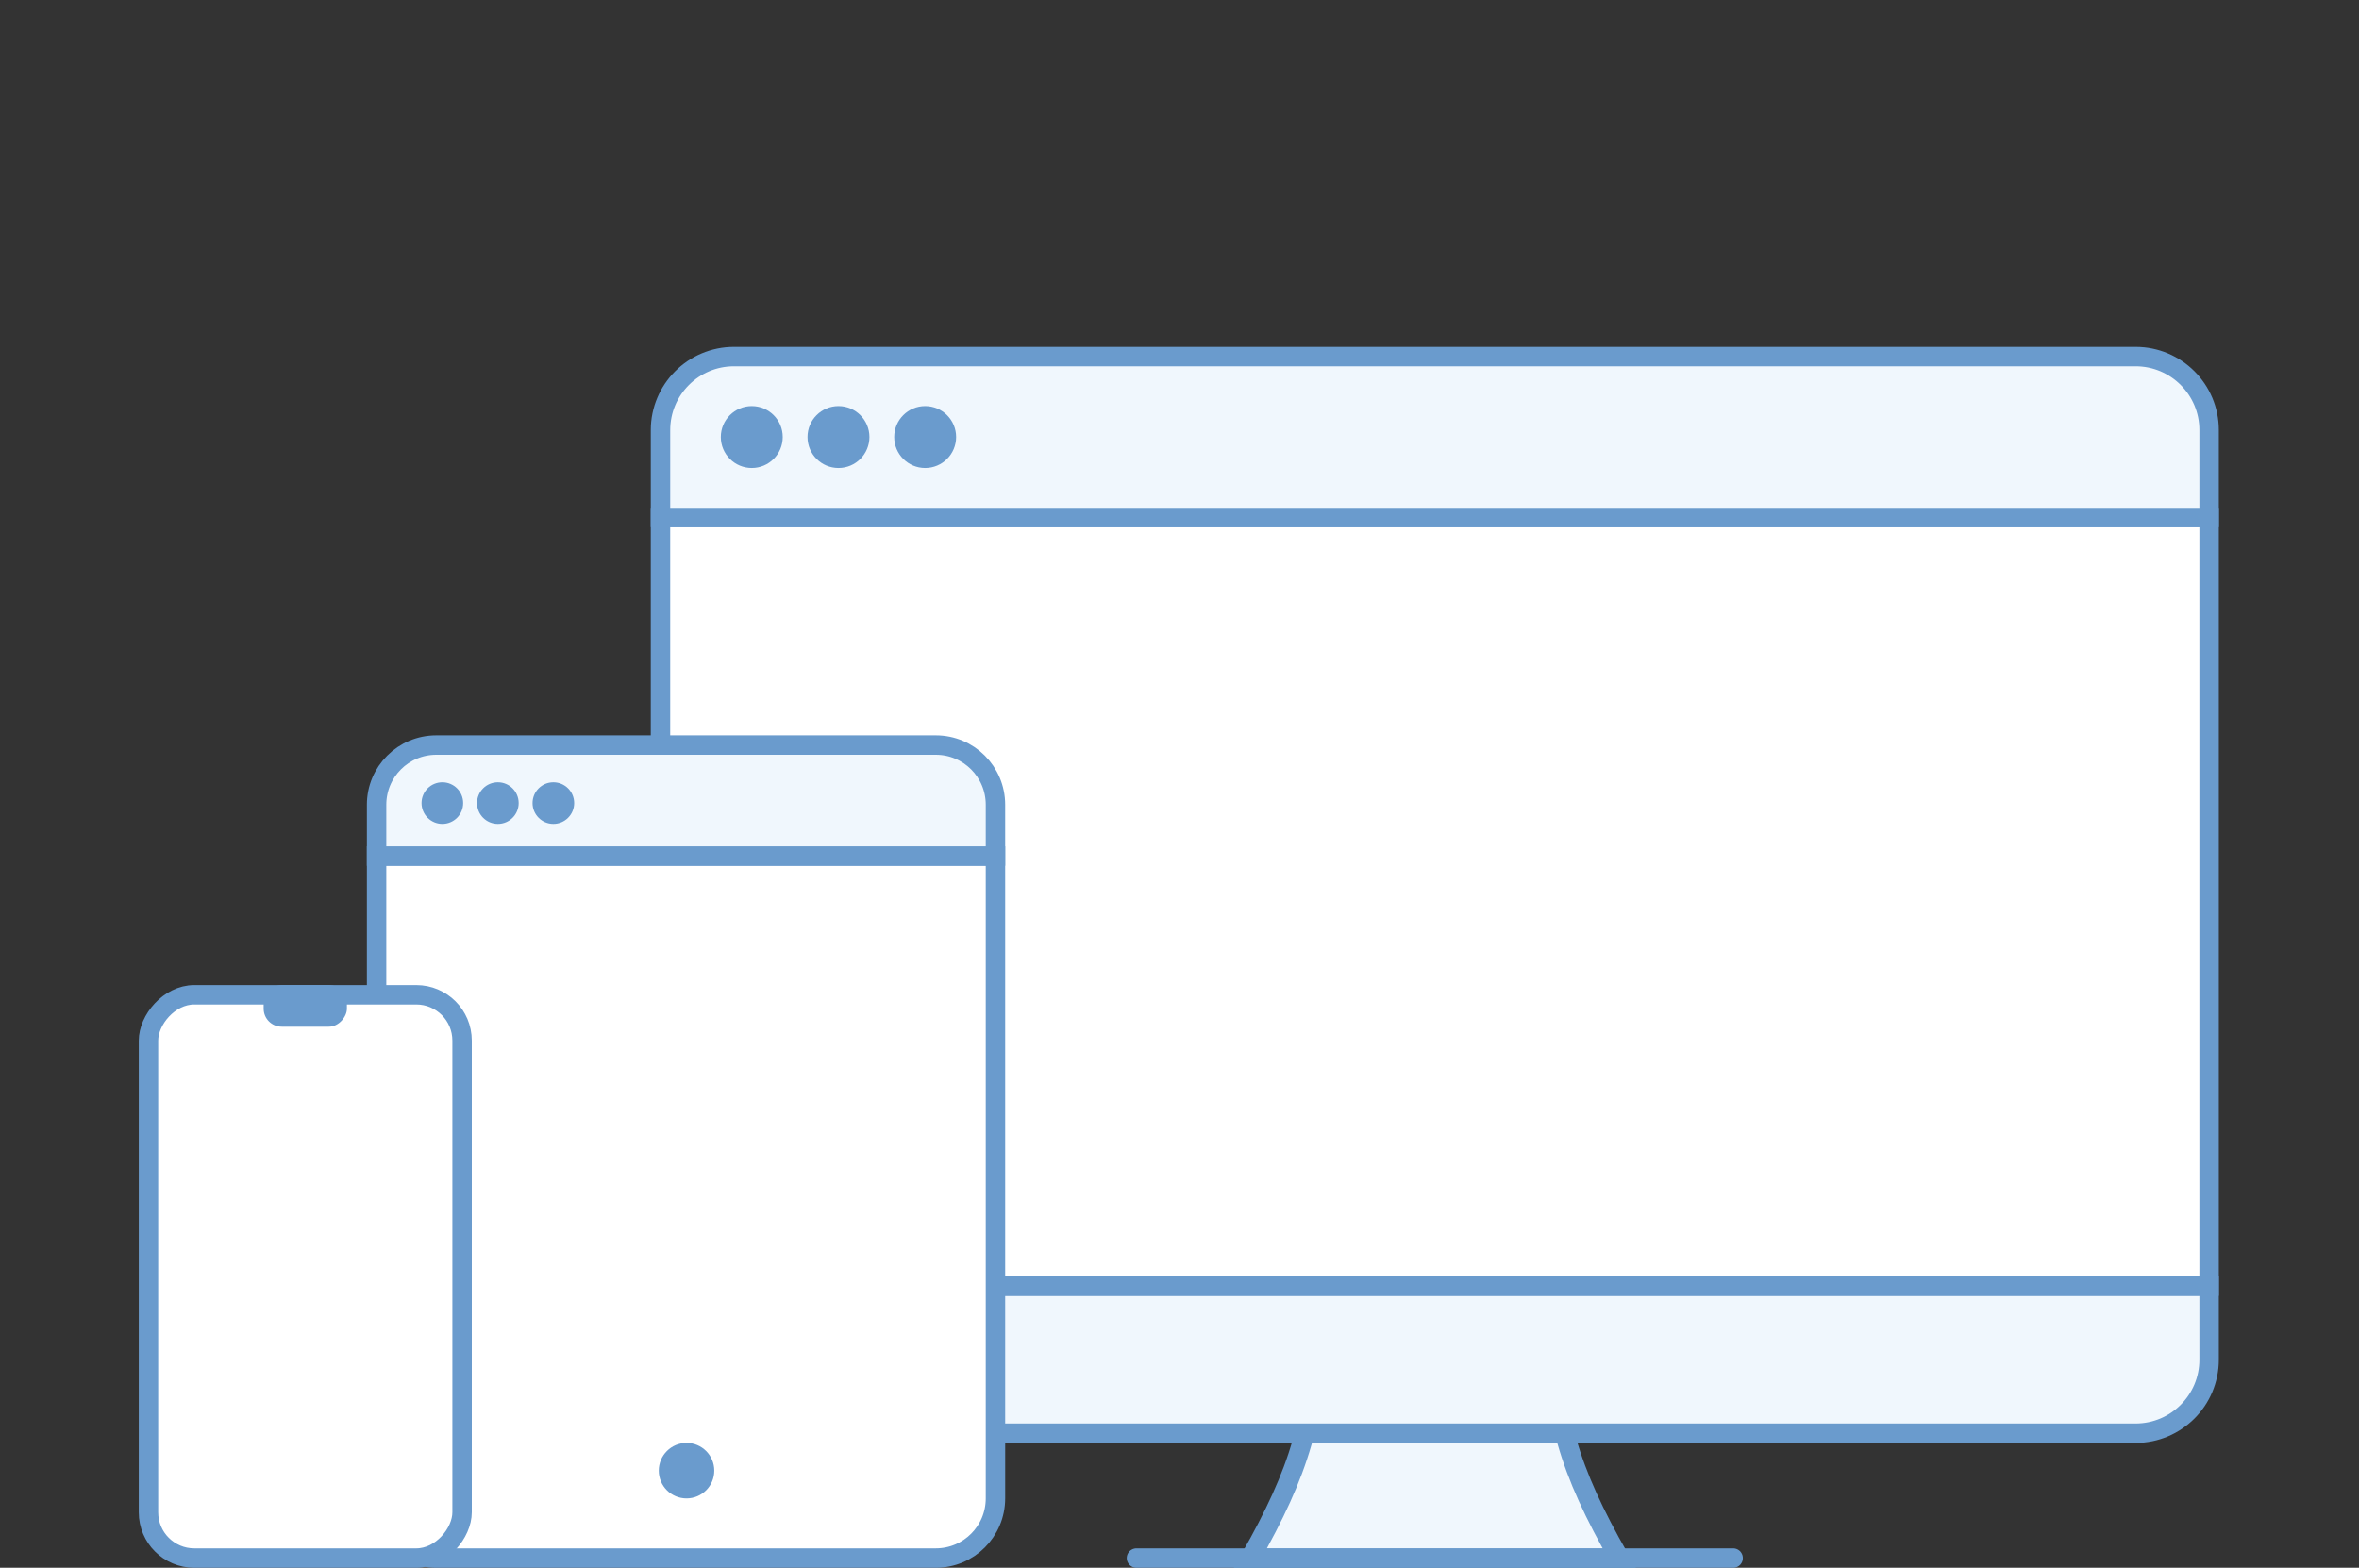
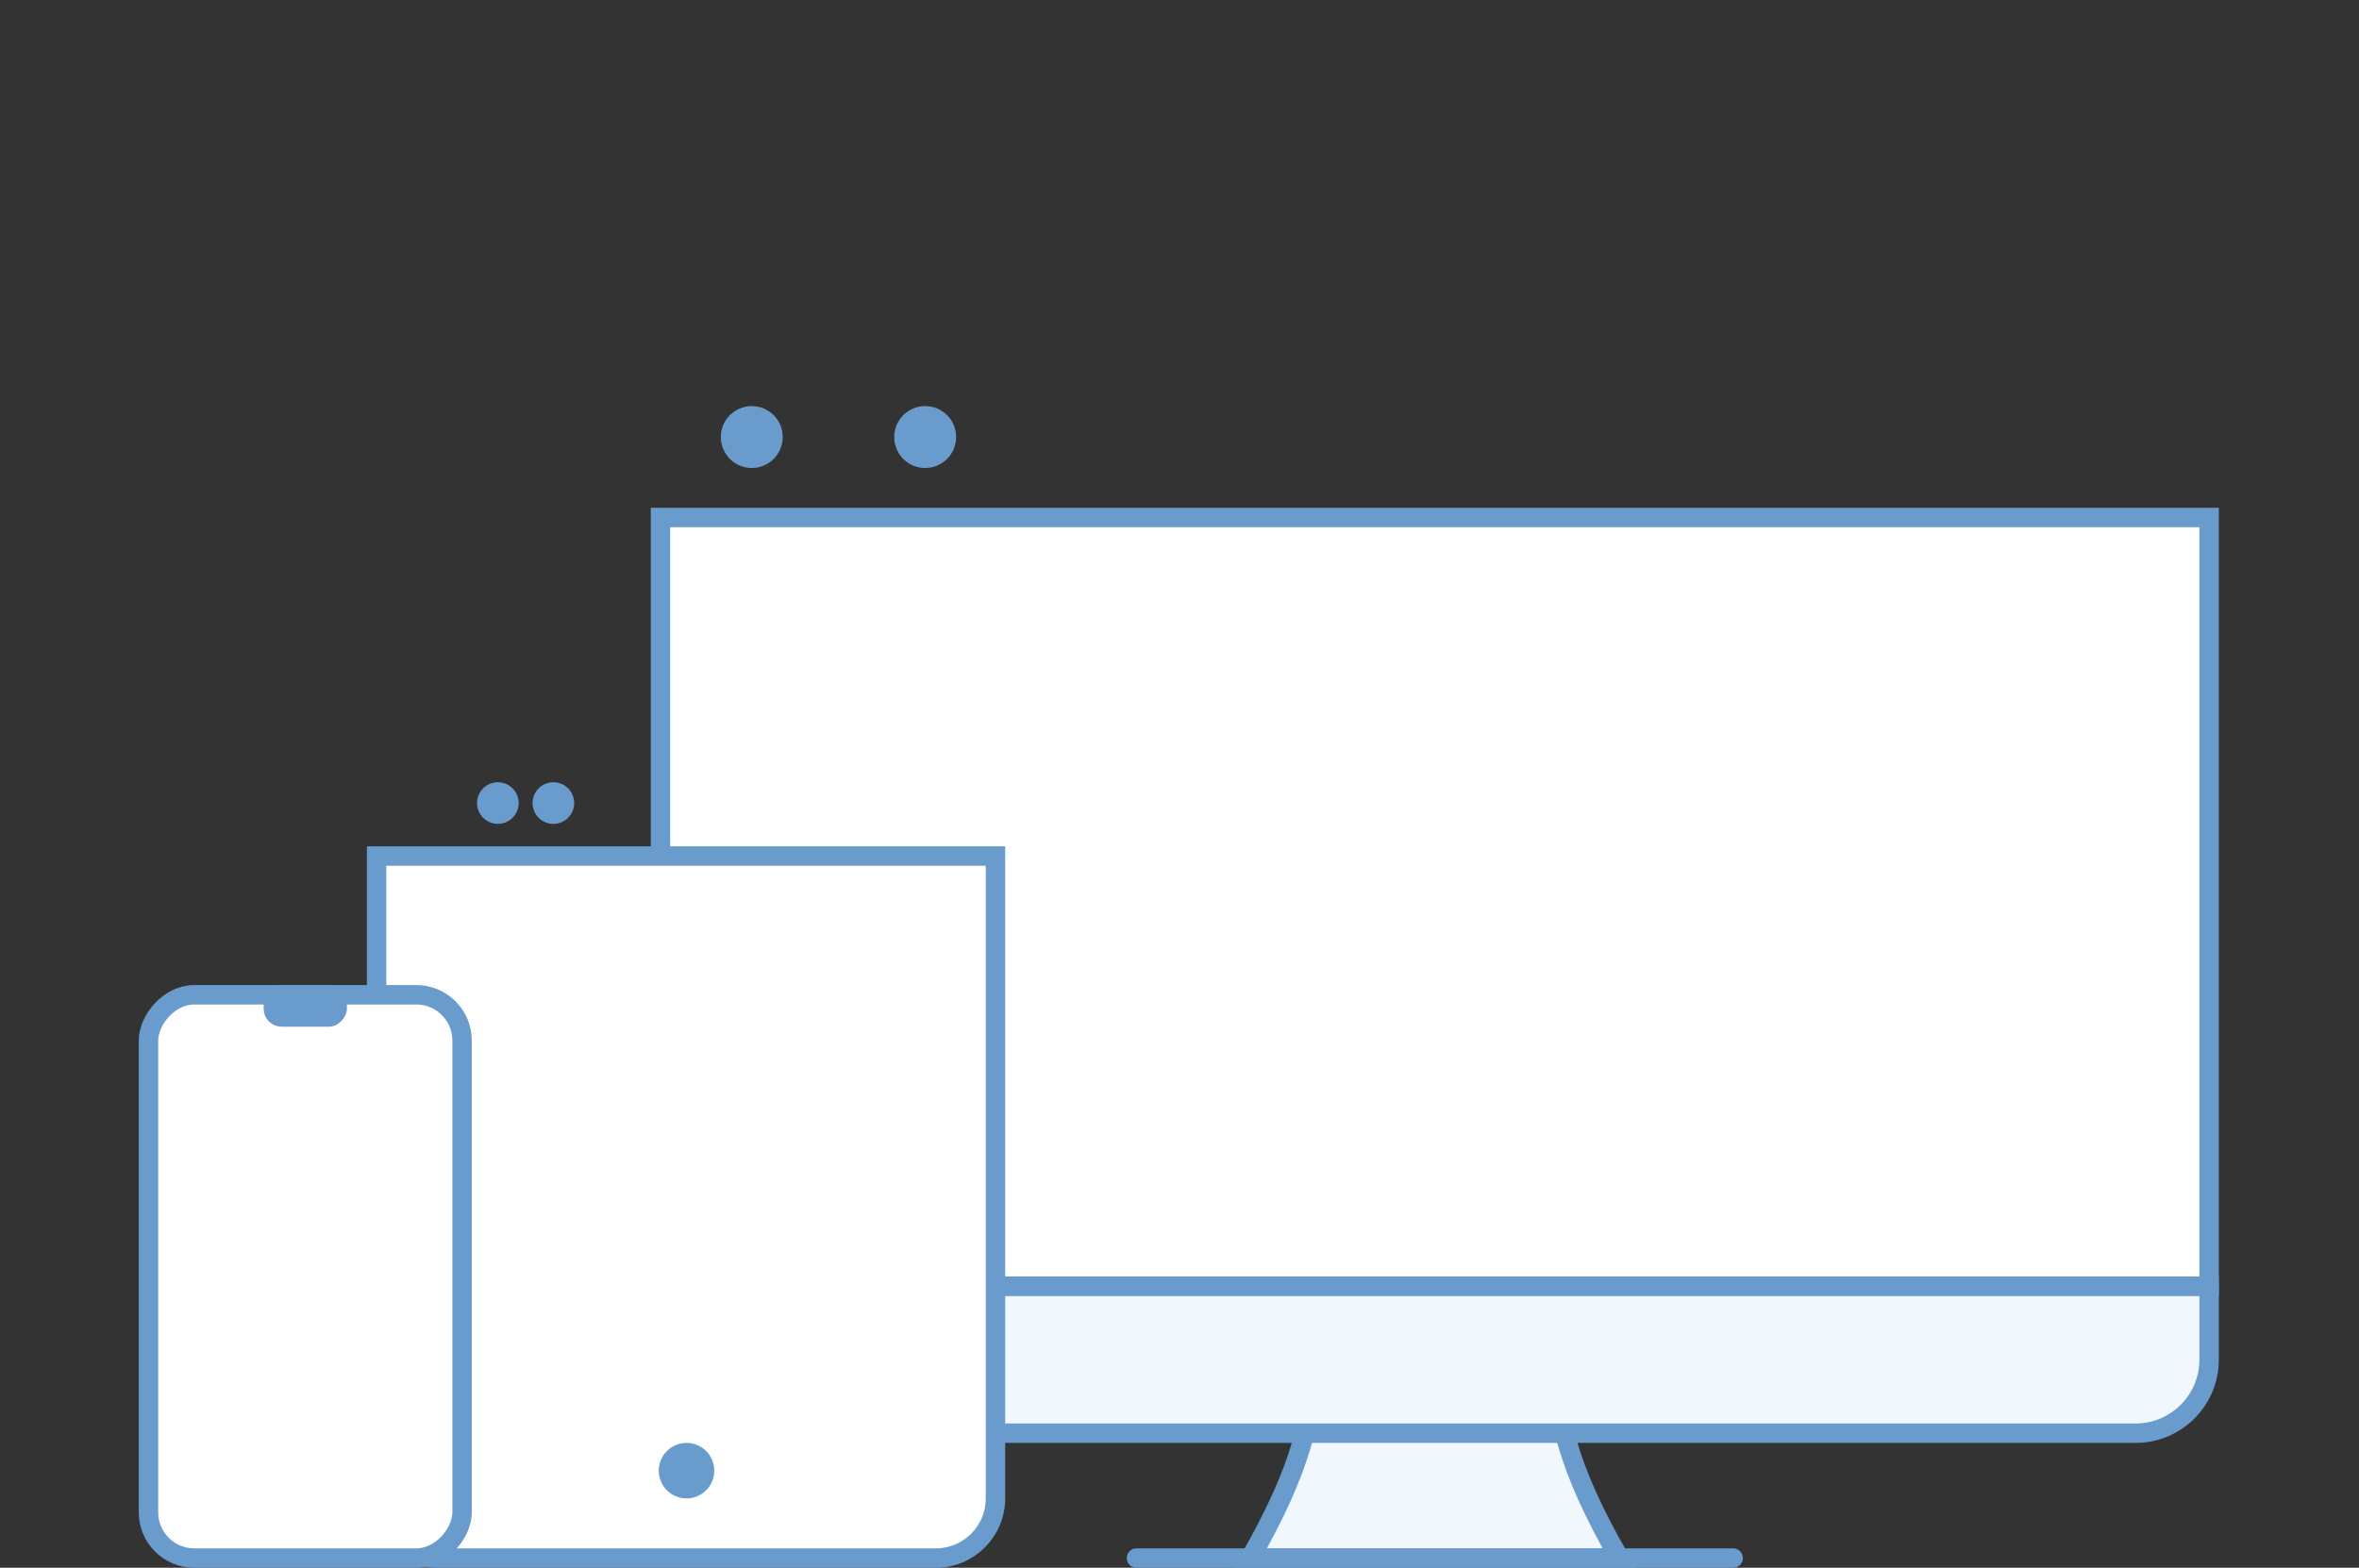
<svg xmlns="http://www.w3.org/2000/svg" width="170" height="113" viewBox="0 0 170 113" fill="none">
  <rect x="0" y="0" width="170" height="113" fill="#333333" stroke="none" />
  <path d="M111.913 94.7C111.836 98.225 112.115 101.054 112.908 103.849C113.67 106.532 114.898 109.151 116.688 112.3H90.106C91.85 109.219 93.067 106.634 93.833 103.957C94.634 101.159 94.937 98.294 94.88 94.7H111.913Z" fill="#F0F7FD" stroke="#6A9BCD" stroke-width="1.4" />
  <path d="M159.198 92.7V98C159.198 100.927 156.826 103.3 153.898 103.3H52.898C49.971 103.3 47.599 100.927 47.599 98V92.7H159.198Z" fill="#F0F7FD" stroke="#6A9BCD" stroke-width="1.4" />
  <rect x="47.598" y="37.3" width="111.6" height="55.4" fill="white" stroke="#6A9BCD" stroke-width="1.4" />
-   <path d="M52.898 25.7H153.898C156.826 25.7 159.198 28.073 159.198 31V37.3H47.599V31C47.599 28.073 49.971 25.7 52.898 25.7Z" fill="#F0F7FD" stroke="#6A9BCD" stroke-width="1.4" />
  <path d="M81.898 112.3H124.898" stroke="#6A9BCD" stroke-width="1.4" stroke-linecap="round" />
  <circle cx="54.176" cy="31.5" r="2.231" fill="#6A9BCD" />
-   <circle cx="60.424" cy="31.5" r="2.231" fill="#6A9BCD" />
  <circle cx="66.672" cy="31.5" r="2.231" fill="#6A9BCD" />
  <path d="M71.738 61.7V108C71.738 110.375 69.813 112.3 67.439 112.3H31.439C29.064 112.3 27.139 110.375 27.139 108V61.7H71.738Z" fill="white" stroke="#6A9BCD" stroke-width="1.4" />
-   <path d="M31.439 53.7H67.439C69.813 53.7 71.738 55.625 71.738 58V61.7H27.139V58C27.139 55.625 29.064 53.7 31.439 53.7Z" fill="#F0F7FD" stroke="#6A9BCD" stroke-width="1.4" />
-   <circle cx="31.878" cy="57.882" r="1.5" fill="#6A9BCD" />
  <circle cx="35.878" cy="57.882" r="1.5" fill="#6A9BCD" />
  <circle cx="39.878" cy="57.882" r="1.5" fill="#6A9BCD" />
  <circle cx="49.474" cy="106" r="2" fill="#6A9BCD" />
  <rect x="-0.7" y="0.7" width="22.6" height="40.6" rx="3.3" transform="matrix(-1 0 0 1 32.6 71)" fill="white" stroke="#6A9BCD" stroke-width="1.4" />
  <rect width="6" height="3" rx="1.3" transform="matrix(-1 0 0 1 25 71)" fill="#6A9BCD" />
</svg>